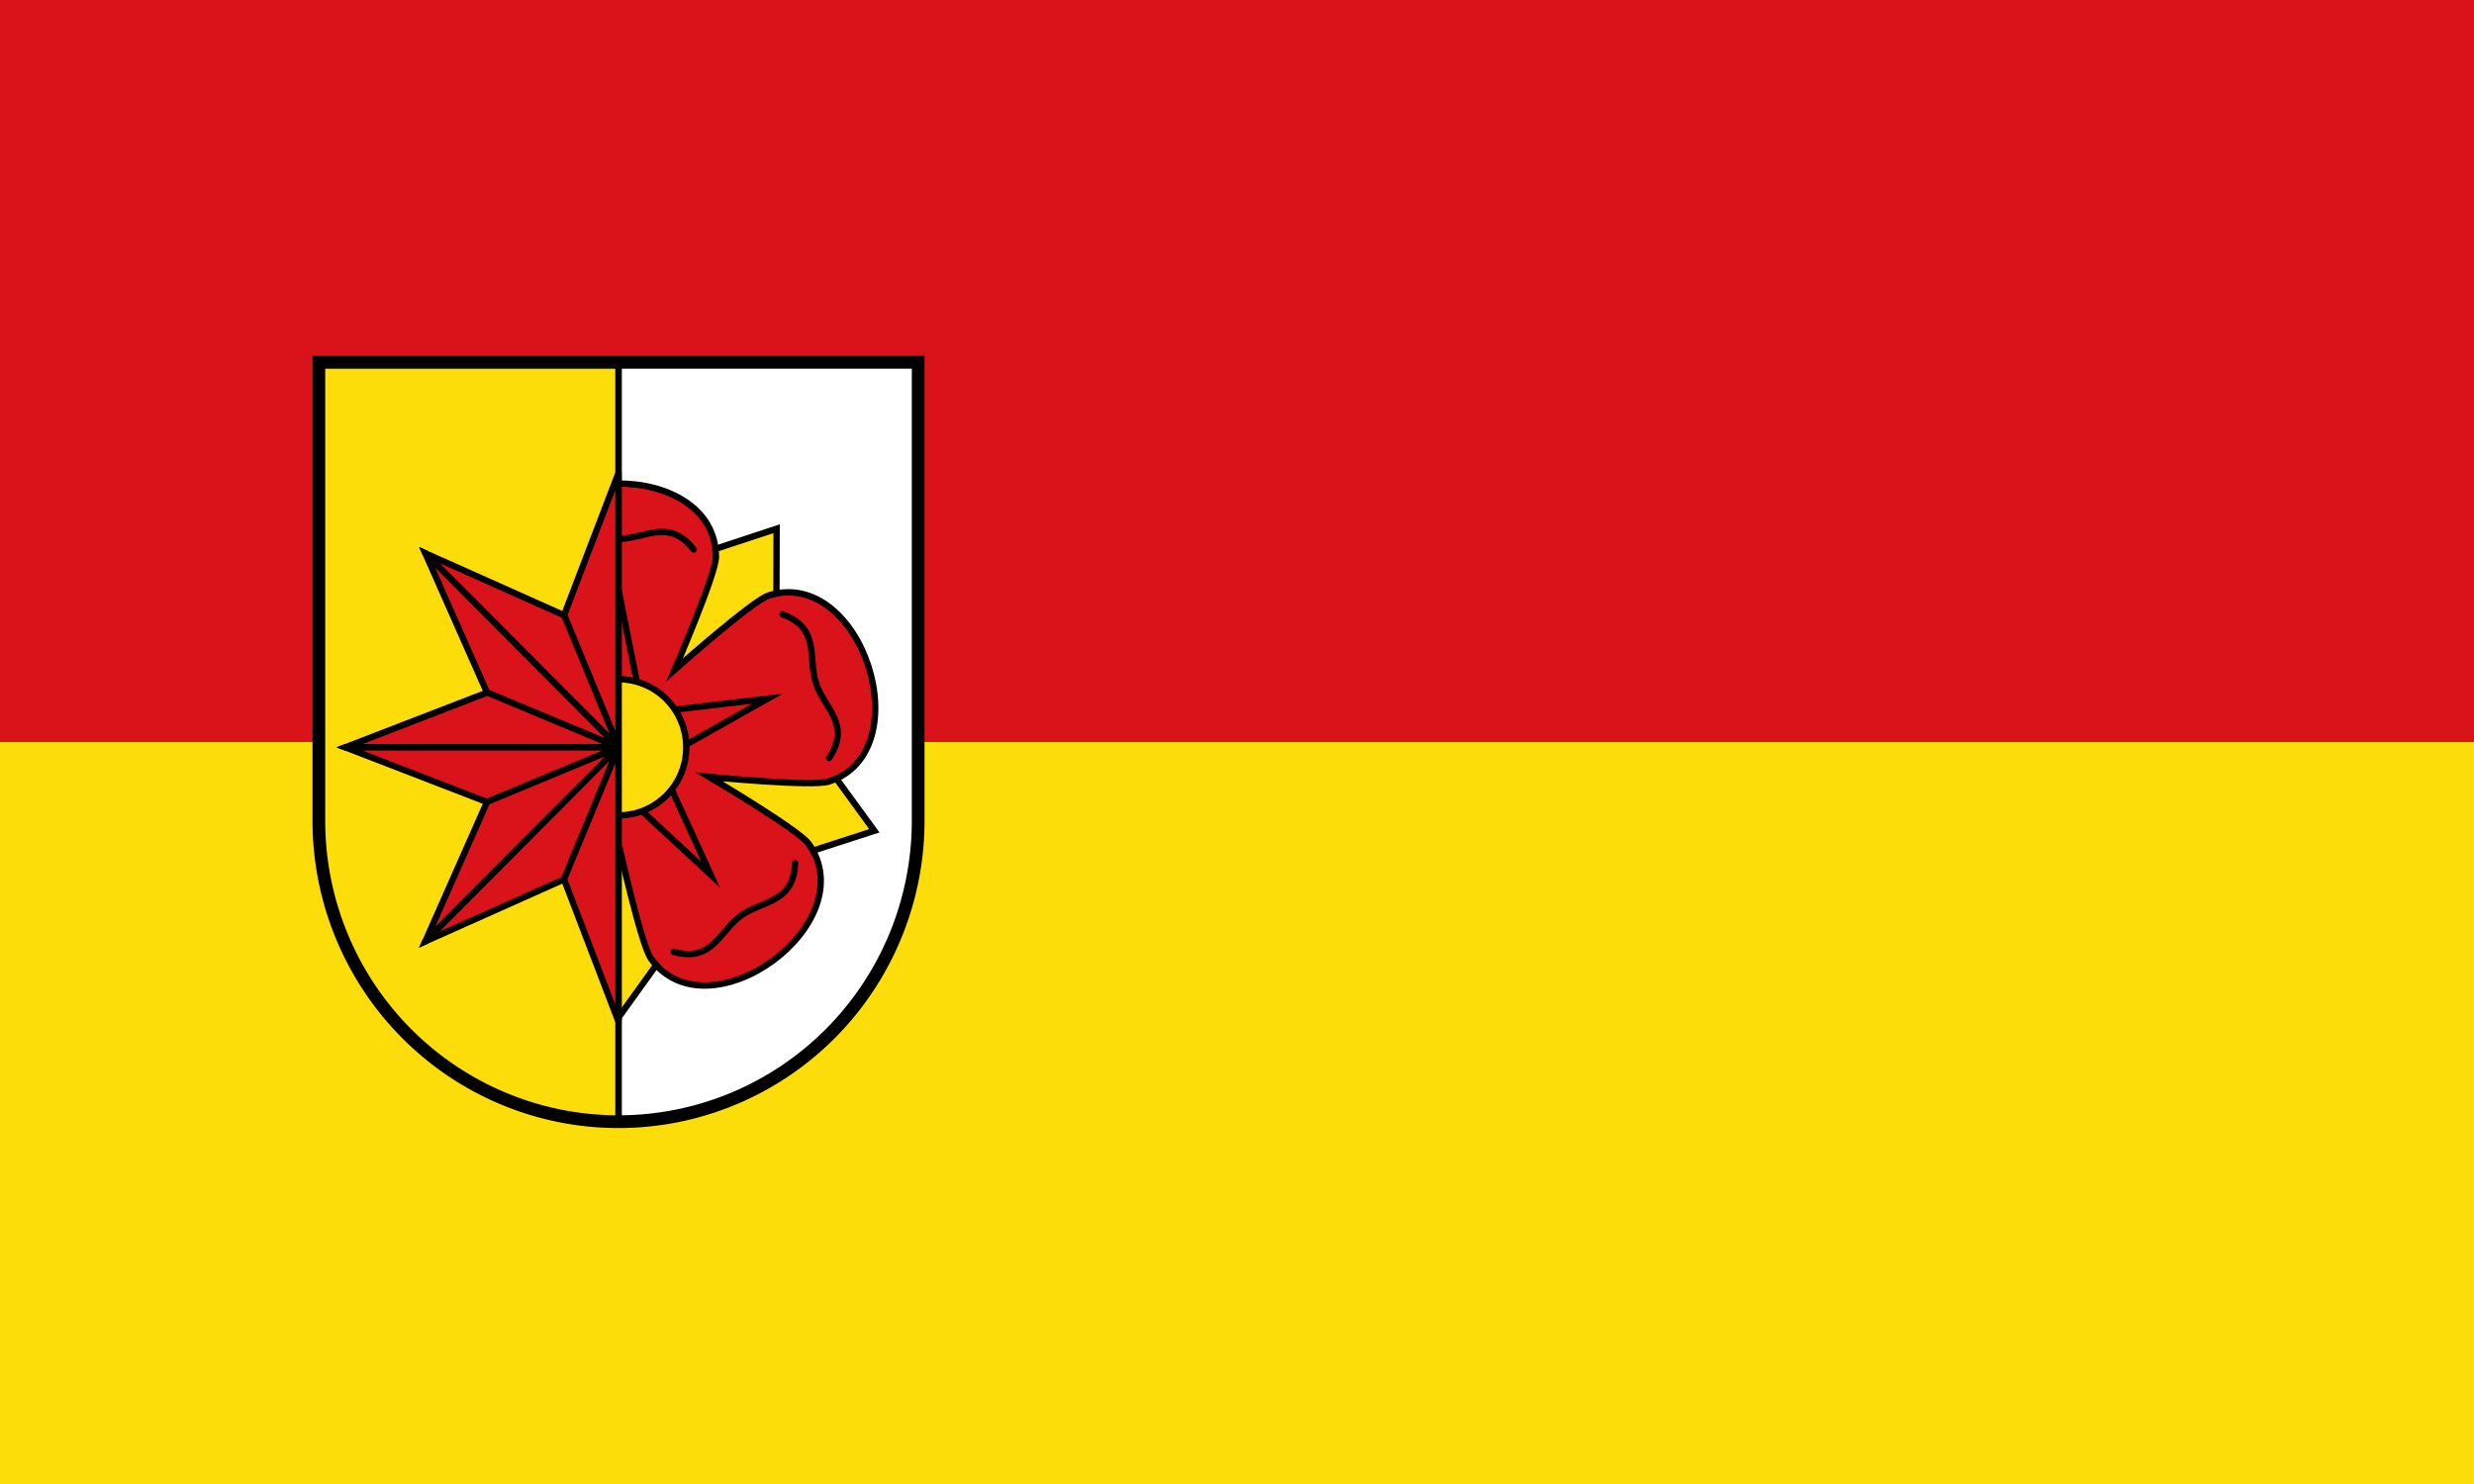
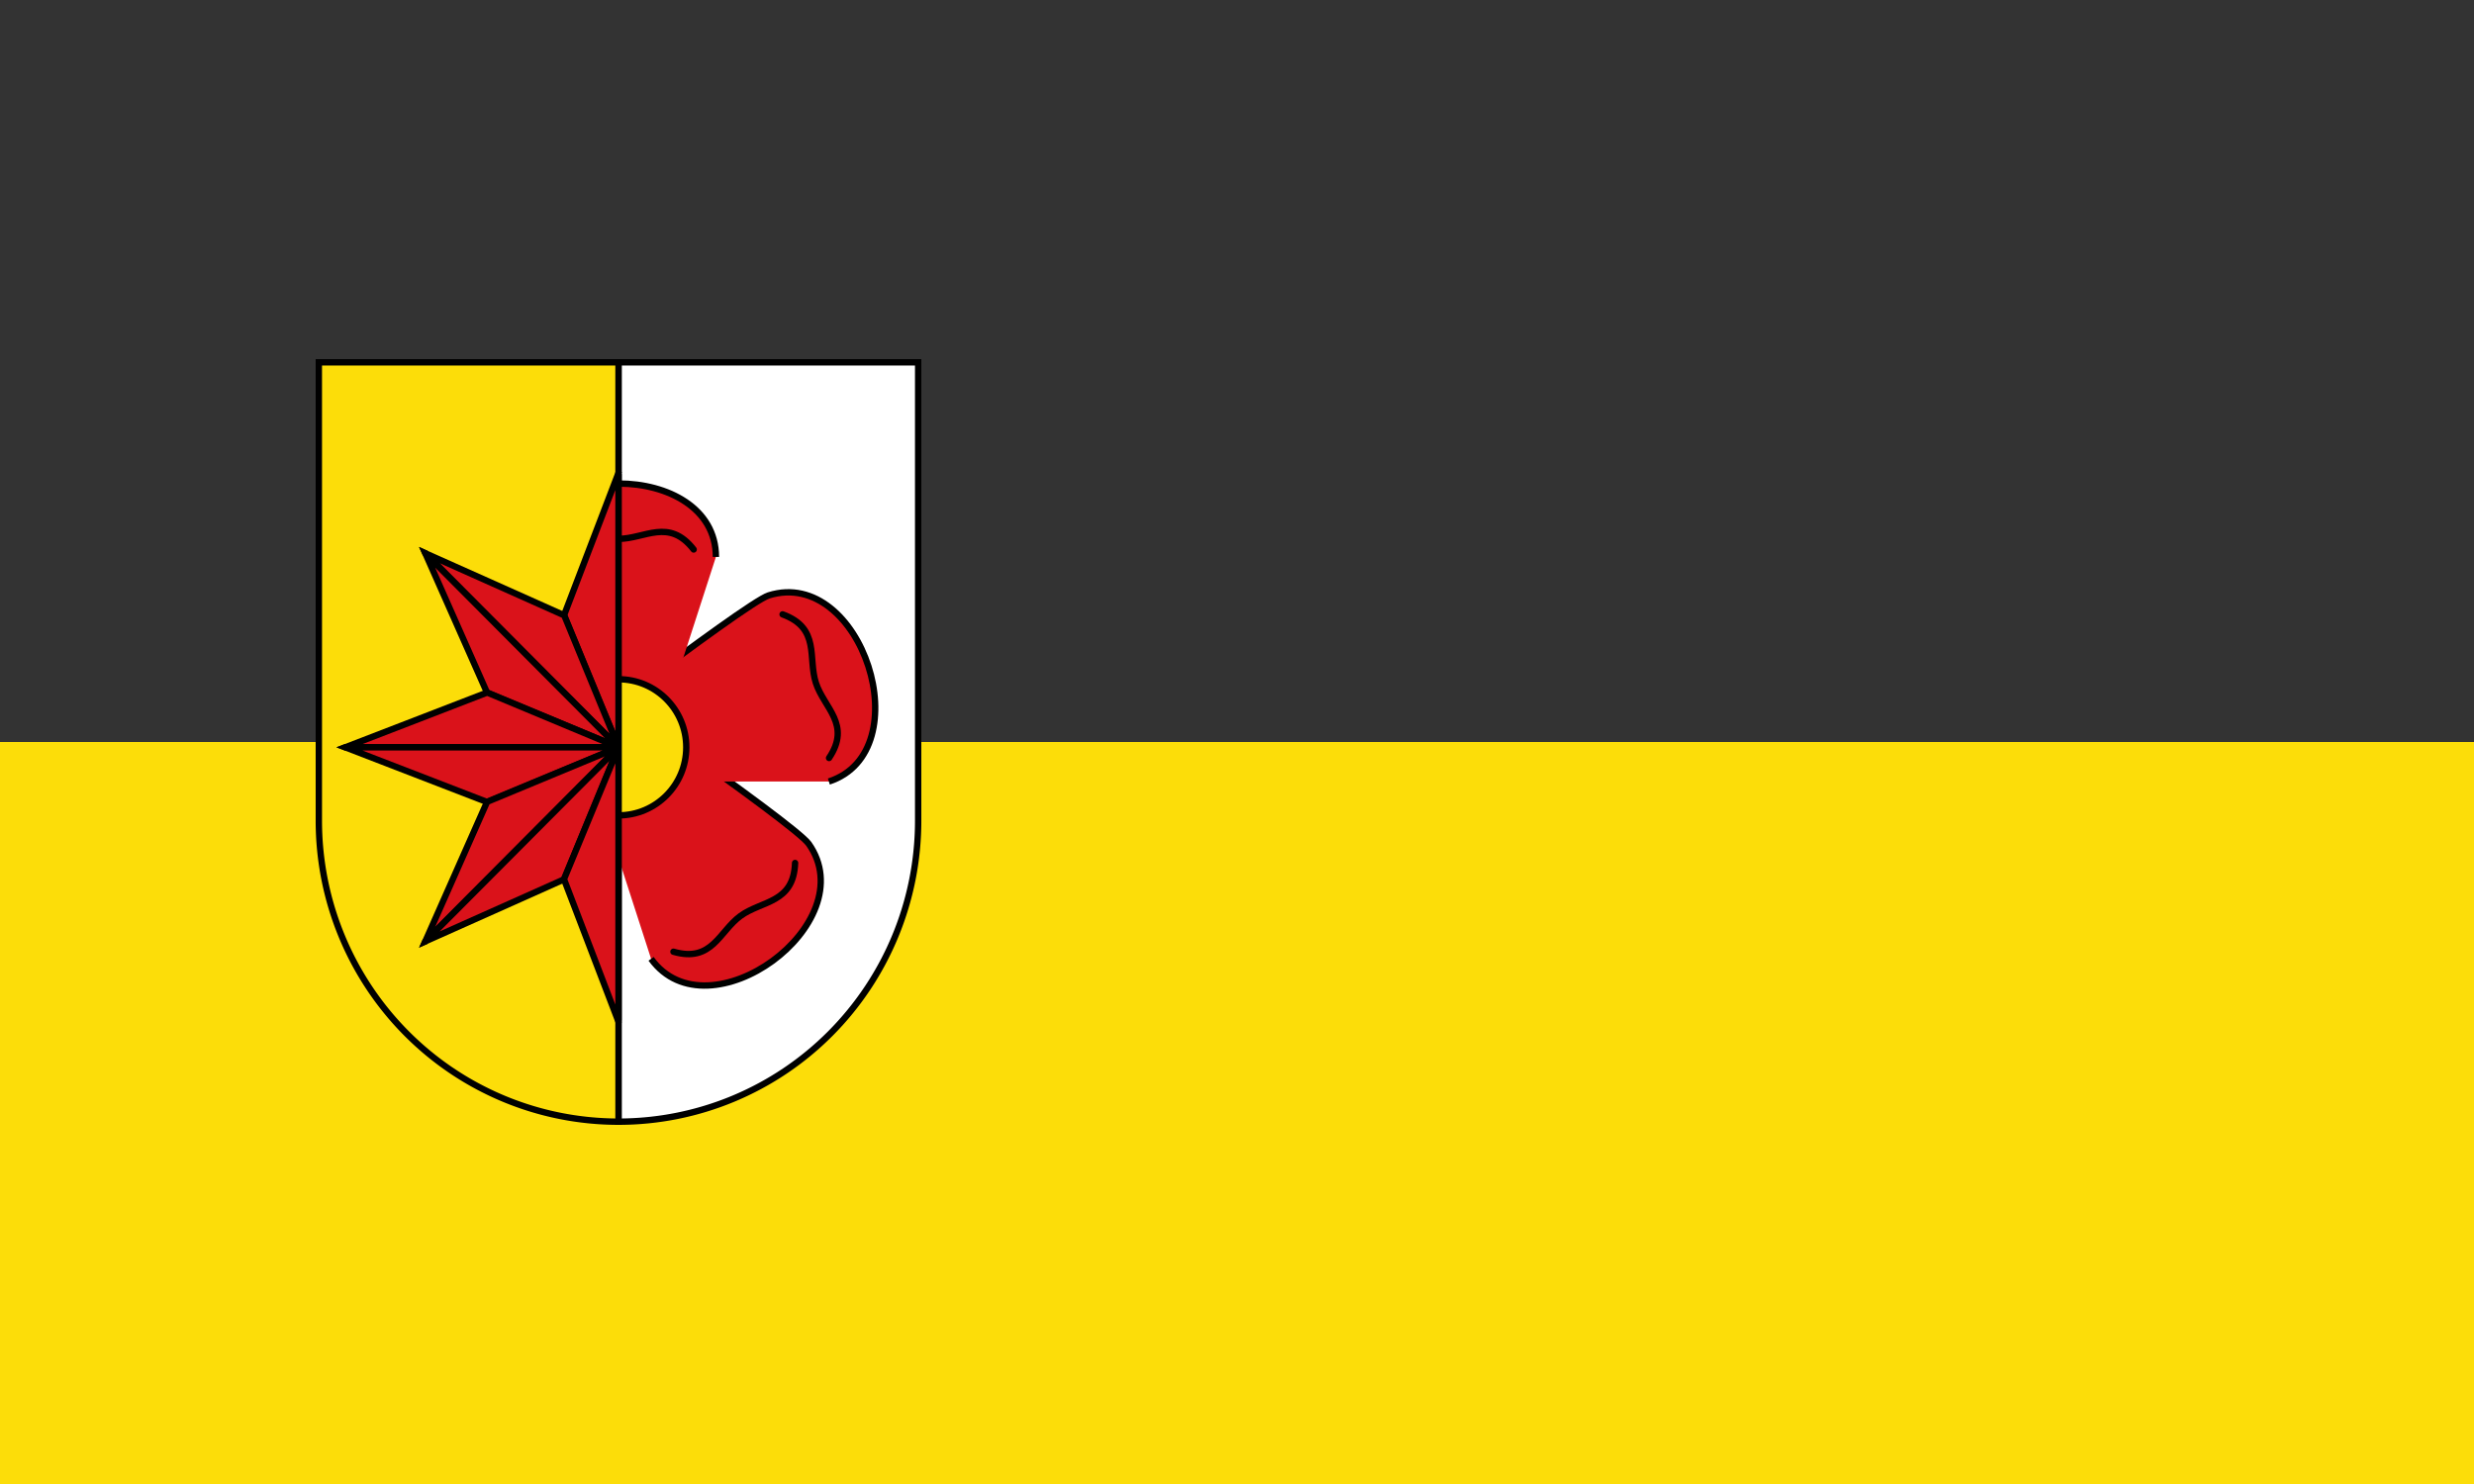
<svg xmlns="http://www.w3.org/2000/svg" xmlns:xlink="http://www.w3.org/1999/xlink" height="300" width="500">
  <rect width="100%" height="100%" fill="#333333" stroke="none" />
  <path d="M0 150h500v150H0Z" style="fill:#fcdd09;stroke:none;stroke-width:1;stroke-miterlimit:4;stroke-dasharray:none;stroke-opacity:1" />
-   <path style="fill:#da121a;stroke:none;stroke-width:1;stroke-miterlimit:4;stroke-dasharray:none;stroke-opacity:1" d="M0 0h500v150H0Z" />
  <g transform="matrix(.214 0 0 .215 125 151.073)">
    <use height="100%" width="100%" style="fill:#fff;stroke:#000;stroke-width:6" transform="scale(-1 1)" xlink:href="#a" />
    <use height="100%" width="100%" style="fill:none;stroke:#000;stroke-width:6" transform="rotate(144)" xlink:href="#b" />
    <use height="100%" width="100%" style="fill:none;stroke:#000;stroke-width:6" transform="rotate(72)" xlink:href="#b" />
    <g style="fill:none;stroke:#000;stroke-width:6;stroke-miterlimit:6" stroke-miterlimit="6" id="b">
      <path style="fill:#da121a" d="M92-179c0-92-183-92-184 0-.1 24 92 283 92 283" />
      <path style="stroke-linecap:round" d="M71-186c-23.4-30-46.1-10-71-10s-47.6-20-71 10" />
-       <path d="m-18-58 18-90 18 90" />
-       <path style="fill:#fcdd09" d="M149.31-205.53 91.5-186.56c.3 2.45.48 4.97.5 7.56.1 16.08-39.09 106.19-39.09 106.19s73.65-65.15 88.9-70c2.47-.79 4.93-1.41 7.35-1.88z" />
    </g>
    <g style="fill:#fcdd09;stroke:#000;stroke-width:6">
      <circle r="64" />
      <path d="M-283-362V69A283 283 0 0 0 0 352v-714z" id="a" />
    </g>
    <g style="fill:#e2001a;stroke:#000;stroke-width:6" id="e">
      <g id="d">
        <path d="M0-257V0l-51.5-124L0-258l.38 1" id="c" style="fill:#da121a" />
        <use height="100%" width="100%" transform="scale(-1 1) rotate(45)" xlink:href="#c" />
      </g>
      <use height="100%" width="100%" transform="rotate(-45)" xlink:href="#d" />
    </g>
    <use height="100%" width="100%" style="fill:none;stroke:#000;stroke-width:6" transform="rotate(-90)" xlink:href="#e" />
-     <path style="fill:none;stroke:#000;stroke-width:12" d="M283-362V69a283 283 0 0 1-566 0v-431z" />
  </g>
</svg>